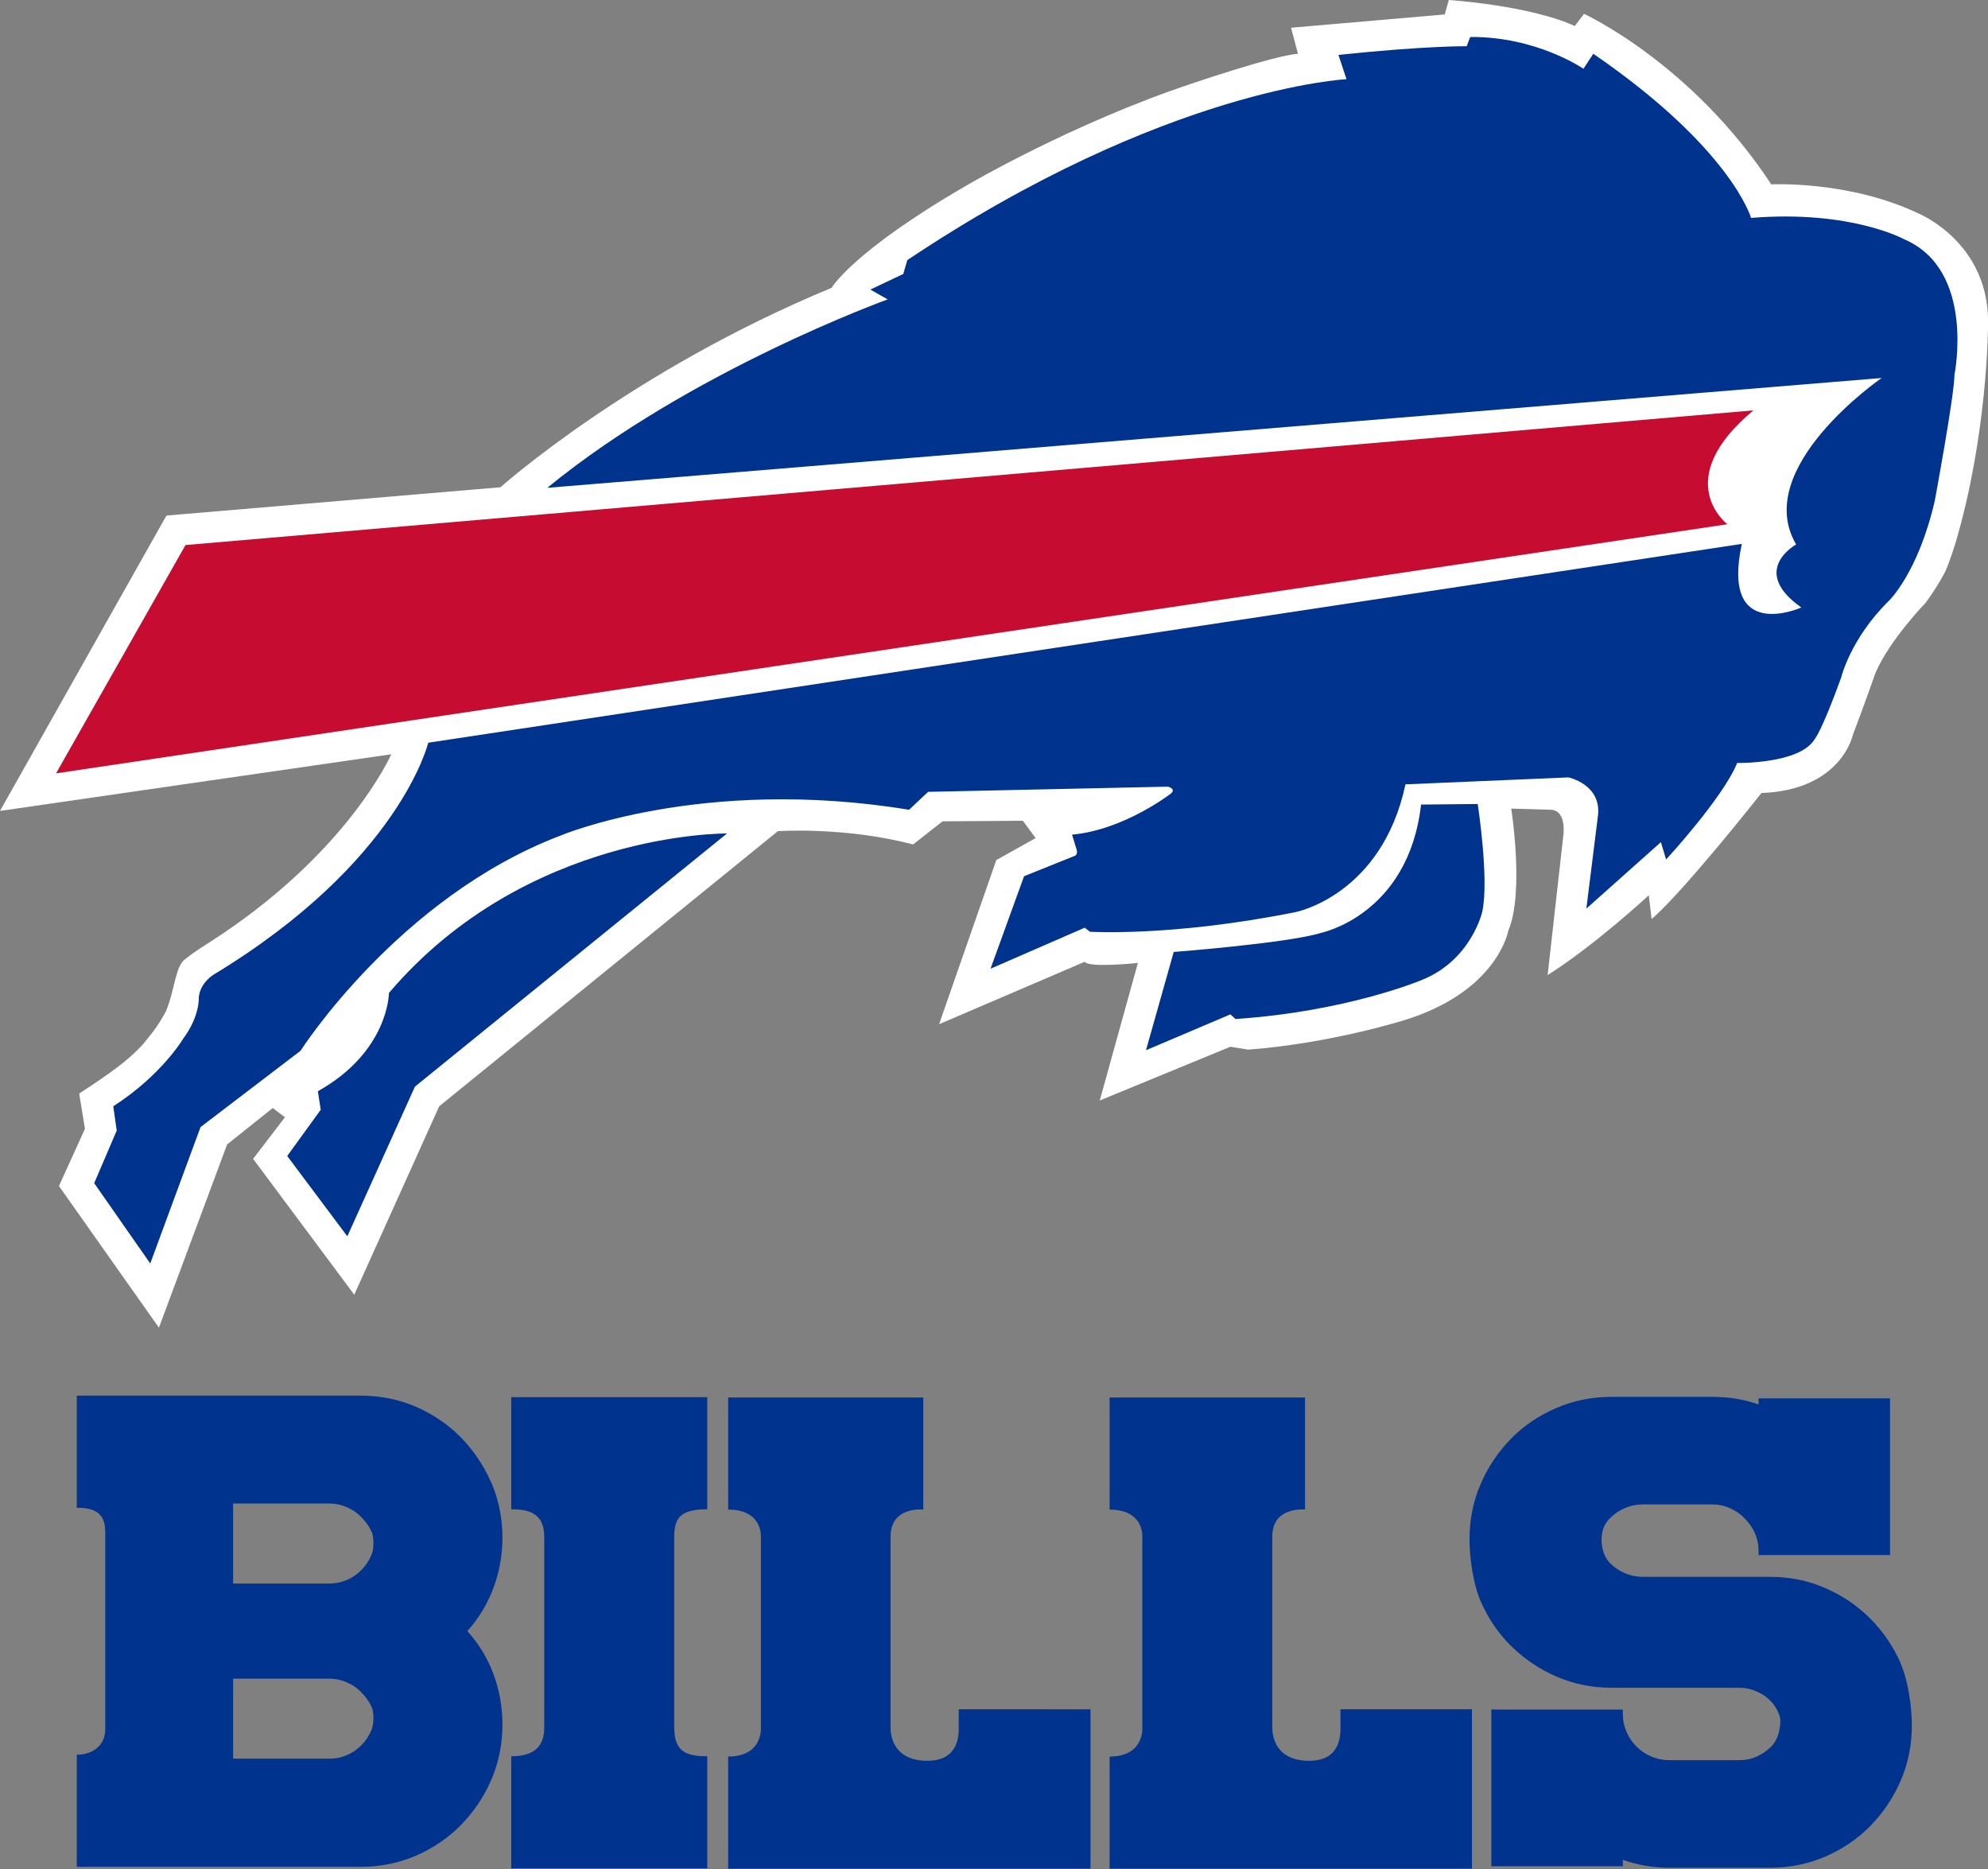
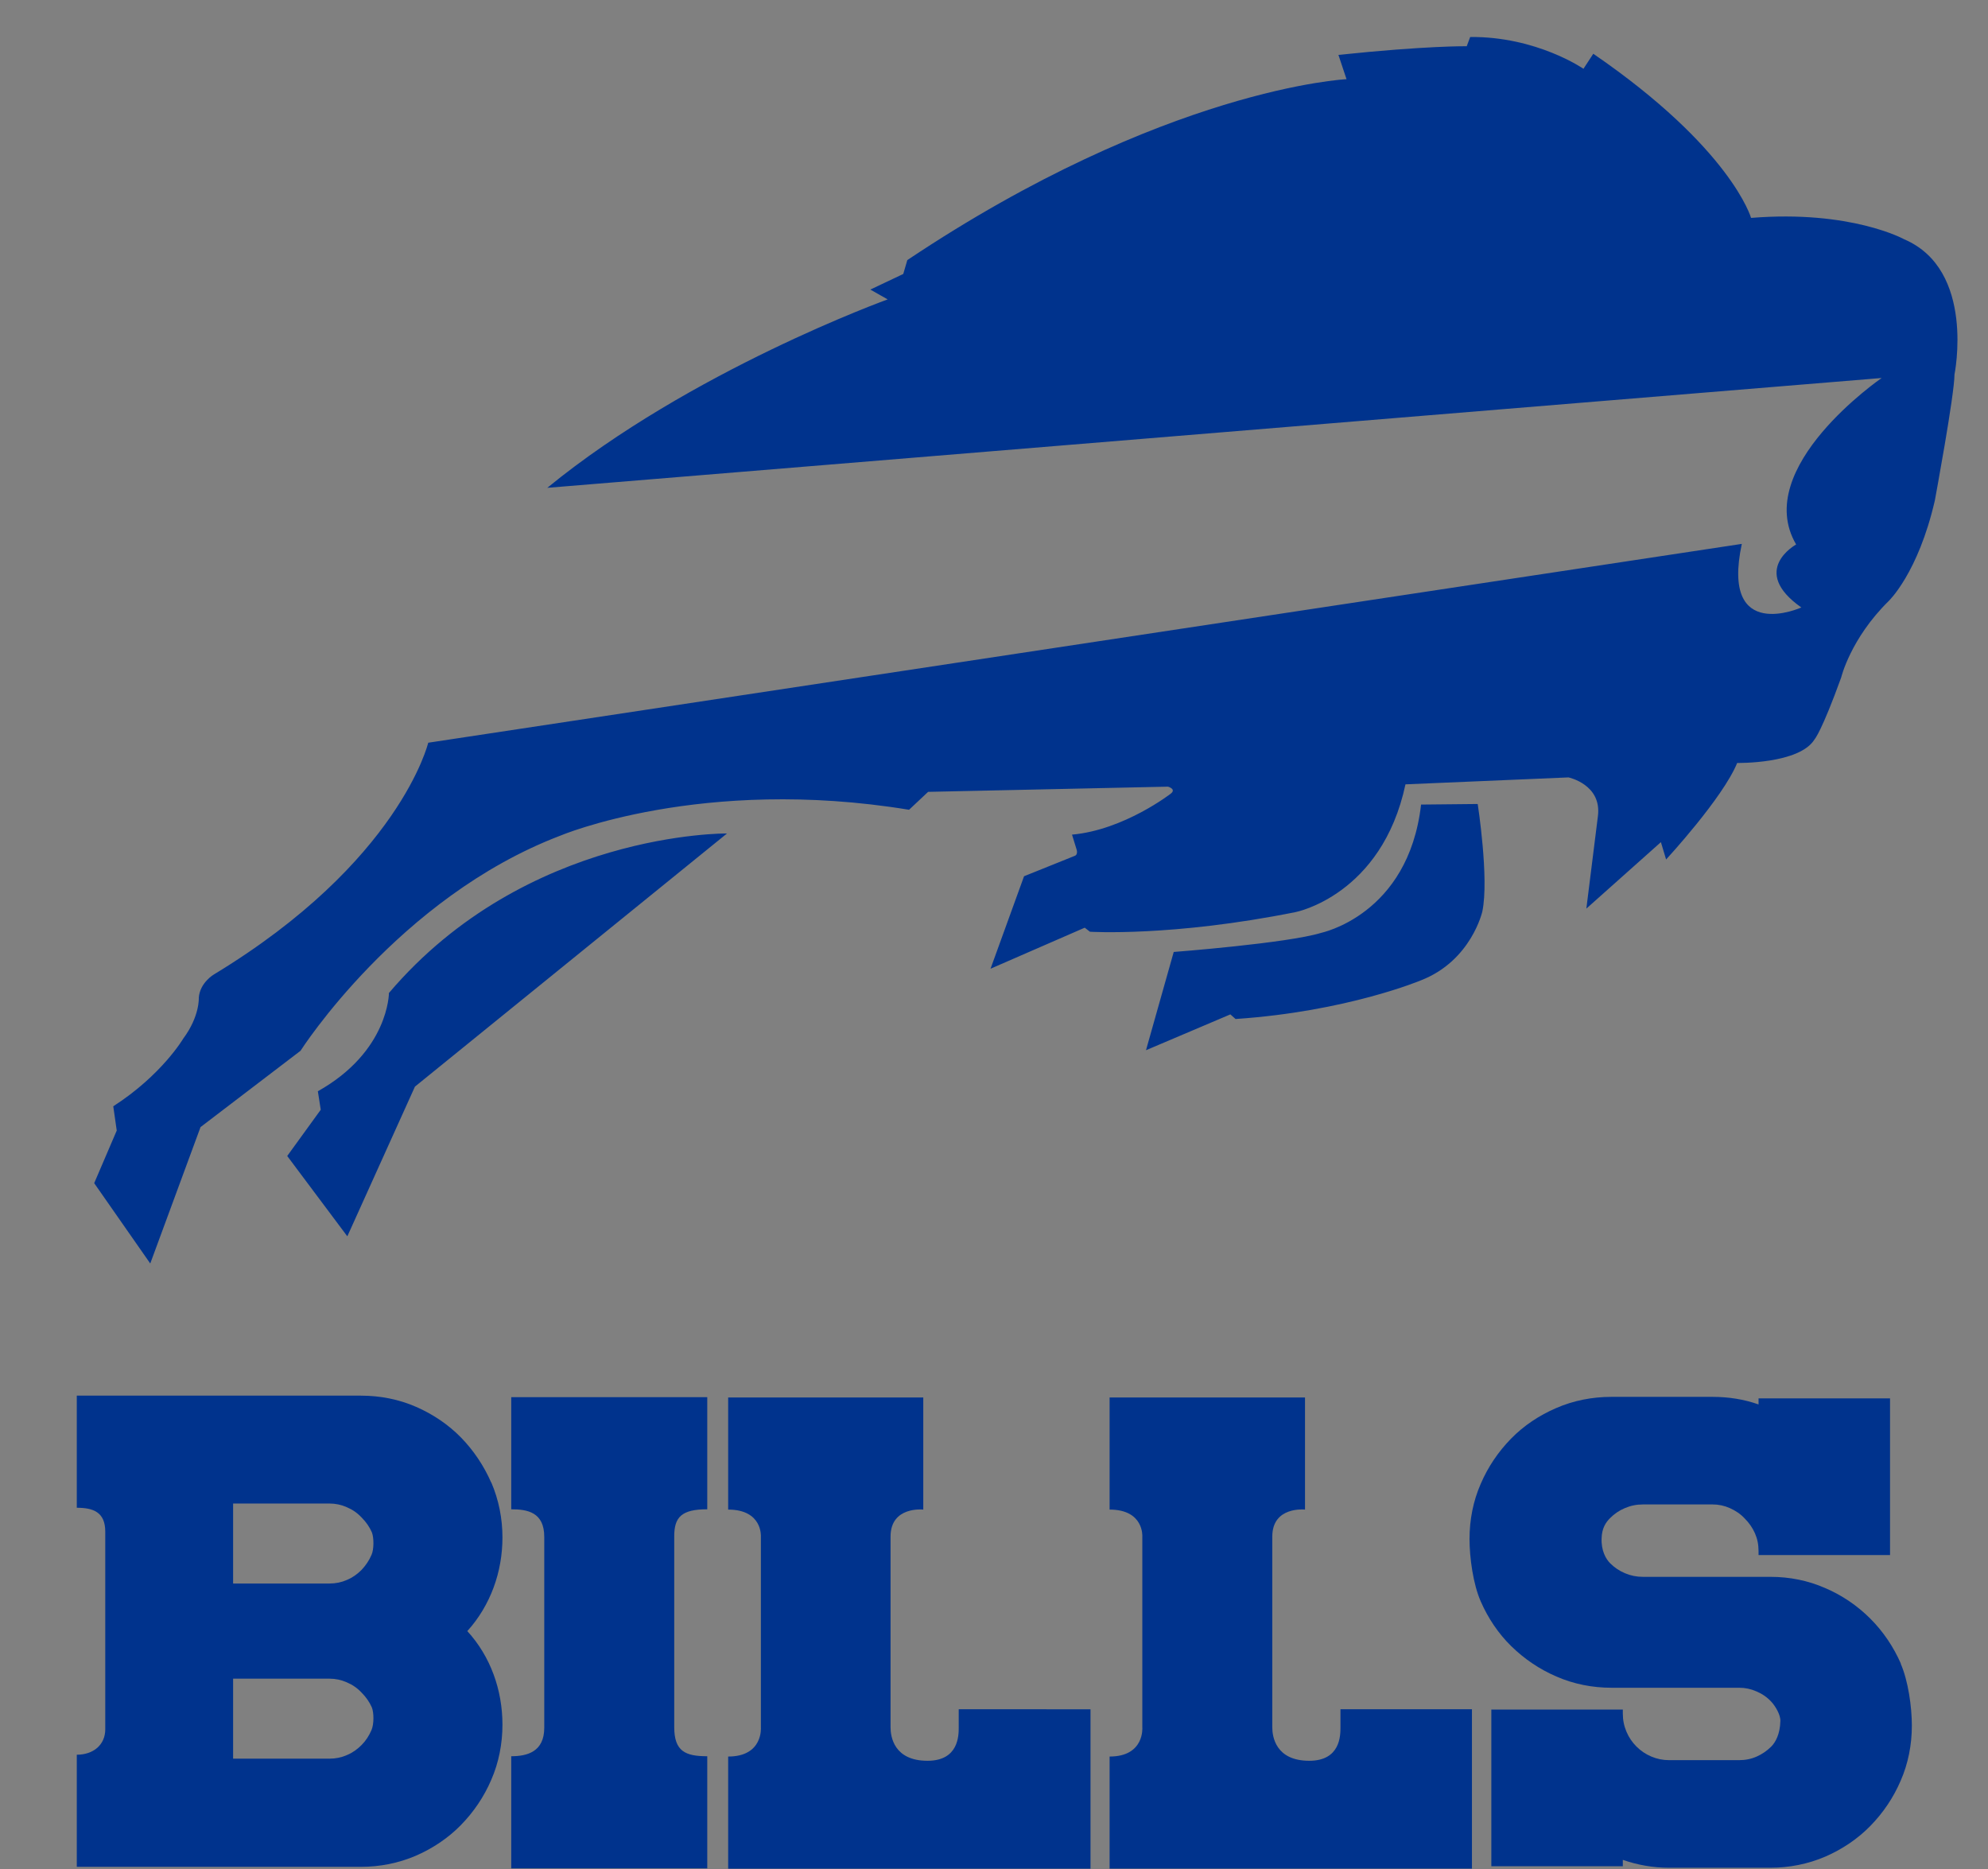
<svg xmlns="http://www.w3.org/2000/svg" xmlns:ns1="http://www.inkscape.org/namespaces/inkscape" xmlns:ns2="http://sodipodi.sourceforge.net/DTD/sodipodi-0.dtd" version="1.2" baseProfile="tiny" id="svg16" ns1:export-filename="C:\Users\alex\sites\buffalo-bills-logo-0.png" ns1:export-xdpi="786.42999" ns1:export-ydpi="786.42999" ns1:version="0.92.3 (2405546, 2018-03-11)" ns2:docname="buffalo-bills-logo.svg" x="0px" y="0px" viewBox="0 0 344 323.4" xml:space="preserve">
  <rect x="0" y="0" width="344" height="323.4" fill="#808080" stroke="none" />
-   <path id="path8" ns1:connector-curvature="0" ns1:export-filename="C:\Users\alex\sites\buffalo-bills-logo-5.png" ns1:export-xdpi="111.61995" ns1:export-ydpi="111.61995" fill="#FFFFFF" d="  M36.3,163c23.9-15.3,31.4-32.5,31.4-32.5L0,140.3l28.8-51.1l57.8-4.9c0,0,22.5-20.1,57.3-34.5c0,0,3.6-6.3,23.5-17.8  c0,0,18.2-10.7,39-17.6c0,0,14.1-4.8,18.2-5.1l-1.2-4.5l26.6-2.3l0.7-2.5c0,0,13.9,0.9,21.8,4.5l1.6-2.1c0,0,18.6,8.5,32.4,29.5  c0,0,13.4-0.7,25.4,5c0,0,12.7,5.1,12.1,19.8c0,0-0.1,18.8-5.7,37.5c0,0-0.9,2.9-1.7,4.7c0,0-1.2,2.4-3.4,5.4c0,0-6.3,6.5-8.7,12.2  c0,0-1.3,3.8-3.9,10.7c0,0-2,9.5-15.8,10c0,0-13.4,17-19,21.8l-0.5-4.1c0,0-9.4,8.7-17.5,13.8l2.7-24c0,0,0.7-4.3-2-4.6l-7-0.2  c0,0,2.3,14.5-0.5,21.1c0,0-1.8,10.5-18,15.5c0,0-12.6,4-27,5.1l-3.1-0.5l-22.6,9.3l6.6-23.8c0,0-8.5,0.9-9.2-0.2l-25.2,10.8  l9.9-28.4l6.8-3.8L177,142l-13.9,0.1l-5.1,4c-11.8-3.1-23.4-2.3-23.4-2.3l-58.6,47.6L61.3,224l-17.5-23.5l5.5-7.2l-2.1-1.6l-7.9,6.3  l-11.8,31.7l-17.3-24.5l4.5-9.9l-1-6.1c5.2-3.4,8.5-5.7,11.1-8.6c1.4-1.8,2.2-2.5,3.9-5.6c1.6-3.8,1.6-7.9,3.4-9.1  C34,164.4,35.7,163.4,36.3,163" />
-   <path id="path10" ns1:connector-curvature="0" ns1:export-filename="C:\Users\alex\sites\buffalo-bills-logo-5.png" ns1:export-xdpi="111.61995" ns1:export-ydpi="111.61995" fill="#C60C30" d="  M32.1,94.3L9.7,133.8l289.2-43.1c0,0-10-7.6,4.5-19.7L32.1,94.3" />
  <path id="path12" ns1:connector-curvature="0" ns1:export-filename="C:\Users\alex\sites\buffalo-bills-logo-5.png" ns1:export-xdpi="111.61995" ns1:export-ydpi="111.61995" fill="#00338D" d="  M325.6,65.4l-230.9,19c24.8-20.3,58.9-32.6,58.9-32.6l-3-1.7l5.7-2.7L157,45C201.6,15.2,233,13.7,233,13.7l-1.4-4.2  c15.2-1.6,22.2-1.5,22.2-1.5l0.6-1.6c11.5-0.1,19.6,5.5,19.6,5.5l1.7-2.6C299.6,25.7,303,37.7,303,37.7c17.3-1.4,26.5,3.7,26.5,3.7  c12.4,5.3,8.7,23.4,8.7,23.4c0,3.5-3.4,21.8-3.4,21.8c-2.9,12.6-8,17.4-8,17.4c-6.6,6.5-8.2,13.2-8.2,13.2  c-3.4,9.4-4.6,10.7-4.6,10.7c-2.6,4.3-13.4,4.1-13.4,4.1c-2.5,6.1-12.3,16.7-12.3,16.7l-0.9-3l-12.9,11.5l2-16  c0.7-5.5-5.1-6.7-5.1-6.7l-28.2,1.2c-4.1,19.2-19,22.1-19,22.1c-21.4,4.3-35.6,3.4-35.6,3.4l-0.9-0.7l-16.3,7.1l5.8-16l8.7-3.5  c0.7-0.2,0.4-1.1,0.4-1.1l-0.8-2.6c9-0.8,17.1-7.1,17.1-7.1c1-0.8-0.5-1.2-0.5-1.2l-41.5,0.9l-3.3,3.1c-35.9-5.9-60.4,4.5-60.4,4.5  C68.9,155.3,52,181.8,52,181.8L34.7,195l-8.7,23.6l-9.7-13.9l3.9-9.1l-0.6-4.2c8.4-5.4,12.1-11.7,12.1-11.7c2.9-3.9,2.7-7.1,2.7-7.1  c0.2-2.6,2.6-4,2.6-4c32.2-19.5,37.1-40.1,37.1-40.1l227.3-34.4c-3.7,17.3,10.3,11,10.3,11c-9.1-6.4-0.9-10.9-0.9-10.9  C303,80.9,325.6,65.4,325.6,65.4L325.6,65.4z M245.9,139.2l9.8-0.1c0,0,2,12.9,0.8,18.6c0,0-1.9,8.5-10.6,11.9  c0,0-12.8,5.4-32.1,6.7l-0.9-0.8l-14.6,6.2l4.8-17c0,0,19.6-1.5,25.5-3.3C228.5,161.4,243.7,158.4,245.9,139.2L245.9,139.2z   M125.8,144.2l-54,43.8l-11.7,25.9L49.7,200l5.8-8l-0.5-3.2c12.3-6.9,12.3-17,12.3-17C91.1,143.8,125.8,144.2,125.8,144.2  L125.8,144.2z" />
  <g id="g14-3" transform="matrix(2.097,0,0,-2.097,-384.672,1198.798)" ns1:export-filename="C:\Users\alex\sites\buffalo-bills-logo-5.png" ns1:export-xdpi="111.61995" ns1:export-ydpi="111.61995">
    <g id="g12" transform="matrix(0.25,0,0,0.25,227,297)">
      <path id="path2" ns1:connector-curvature="0" fill="#00338D" d="M453.2,549.6c-2.4,5.5-5.8,10.6-10.1,14.9    c-4.3,4.3-9.3,7.7-14.9,10.1c-5.7,2.5-11.8,3.7-18,3.7h-42.1c-2.2,0-4.1,0.4-6,1.2c-1.9,0.8-3.5,1.9-4.9,3.3    c-1.4,1.4-3,4.2-2.8,8.3c0.1,3.3,1.4,5.2,2.8,6.6c1.4,1.4,3,2.5,4.9,3.3c1.9,0.8,3.8,1.2,6,1.2H391c2,0,3.9-0.4,5.7-1.2    c1.8-0.8,3.5-1.9,4.9-3.4c1.5-1.5,2.6-3.1,3.4-4.9c0.8-1.8,1.2-3.7,1.2-5.9v-1.3h37.9h5.5v51.7h-43.4v-2    c-4.8,1.7-9.9,2.5-15.2,2.5h-33.4c-6.2,0-12.5-1.2-18.2-3.7c-5.6-2.4-10.7-5.8-14.9-10.1c-4.2-4.3-7.6-9.3-10-14.9    c-2.5-5.7-3.7-11.9-3.7-18.2c0-6.2,1.2-14.9,3.7-20.6c2.4-5.5,5.8-10.6,10.1-14.8c4.3-4.2,9.3-7.6,14.9-10    c5.7-2.5,11.9-3.7,18.2-3.7h42.1c2,0,3.9-0.4,5.7-1.2c1.9-0.8,3.5-1.9,4.9-3.4s3.1-4.4,3-6.4c-0.1-4.3-1.6-7-3-8.4    c-1.4-1.4-3-2.5-4.8-3.3c-1.8-0.8-3.7-1.2-5.9-1.2h-22.9c-2.2,0-4.1,0.4-6,1.2c-1.9,0.8-3.5,1.9-4.9,3.3c-1.4,1.4-2.5,3-3.3,4.9    c-0.8,1.9-1.2,3.8-1.2,6v1.3h-37.9h-5.5v-51.7c14.5,0,28.9,0,43.4,0v2.1c4.9-1.7,10-2.6,15.3-2.6h33.4c6.2,0,12.4,1.2,18.2,3.7    c5.5,2.4,10.6,5.8,14.8,10.1c4.2,4.3,7.6,9.3,10,14.9c2.5,5.7,3.7,11.9,3.7,18.2c0,6.2-1.2,14.8-3.7,20.5" />
      <path id="path4" ns1:connector-curvature="0" fill="#00338D" d="M59.2,600.6v37H45.8H7.9H-5.5v-37c5.4,0,10.9-1,10.9-9.1v-63    c0-7.9-5.6-9.4-10.9-9.4v-37H7.9h37.9h13.4v37c-7.2,0-10.9,1.6-10.9,9.6v63C48.3,598,50.7,600.6,59.2,600.6" />
      <path id="path6-4" ns1:connector-curvature="0" fill="#00338D" d="M-51.6,585.6c-0.8-1.9-1.9-3.5-3.3-5    c-1.4-1.4-2.9-2.5-4.8-3.3c-1.8-0.8-3.7-1.2-5.8-1.2h-31.8c0,10.2,0,16.2,0,26.4c12,0,19.8,0,31.8,0c2,0,3.9-0.4,5.7-1.2    c1.9-0.8,3.5-1.9,4.9-3.4c1.5-1.5,2.6-3.1,3.4-4.9C-50.8,591.2-50.8,587.4-51.6,585.6L-51.6,585.6z M-51.6,527.8    c-0.8-1.9-1.9-3.6-3.3-5c-1.4-1.4-2.9-2.5-4.8-3.3c-1.8-0.8-3.7-1.2-5.8-1.2h-31.8c0,10.2,0,16.2,0,26.4h31.8c2,0,3.9-0.4,5.7-1.2    c1.9-0.8,3.5-1.9,4.9-3.4c1.5-1.5,2.6-3.1,3.4-4.9C-50.8,533.4-50.8,529.7-51.6,527.8L-51.6,527.8z M-12.1,609.4    c-2.4,5.5-5.8,10.6-10,14.9c-4.2,4.3-9.3,7.7-14.8,10.1c-5.7,2.5-11.9,3.7-18.2,3.7h-42.5h-37.8h-13.5v-37c5.4,0,9.4-1.4,9.4-7.9    v-65.2c0-5.2-4-8.4-9.4-8.4v-37h13.5h37.8h42.5c6.2,0,12.4,1.2,18.2,3.7c5.5,2.4,10.6,5.8,14.8,10.1c4.2,4.3,7.6,9.3,10,14.9    c2.5,5.7,3.7,12,3.7,18.2c0,11.4-3.9,22.5-11.6,30.9c7.7,8.5,11.6,19.6,11.6,30.9c0,6.2-1.2,12.4-3.7,18.2" />
      <path id="path8-2" ns1:connector-curvature="0" fill="#00338D" d="M142.2,534.6v-6c0-2.6,0-11-10.3-11    c-11.1,0-12.2,8-12.2,11v63c0,10.1,10.8,8.9,10.8,8.9v37h-13.3h-0.2H79.4H66.1v-37c11.4,0,10.8-8.9,10.8-8.9v-63    c0,0,0.8-9.6-10.8-9.6v-37h13.3h62.9h43.4v31.5v21.1L142.2,534.6" />
      <path id="path10-7" ns1:connector-curvature="0" fill="#00338D" d="M268.2,534.6v-6c0-2.6,0-11-10.3-11    c-11.1,0-12.2,8-12.2,11v63c0,10.1,10.8,8.9,10.8,8.9v37h-13.3h-0.2h-37.7h-13.3v-37c11.4,0,10.8-8.9,10.8-8.9v-63    c0,0,0.8-9.6-10.8-9.6v-37h13.3h62.9h43.4v31.5v21.1L268.2,534.6" />
    </g>
  </g>
</svg>